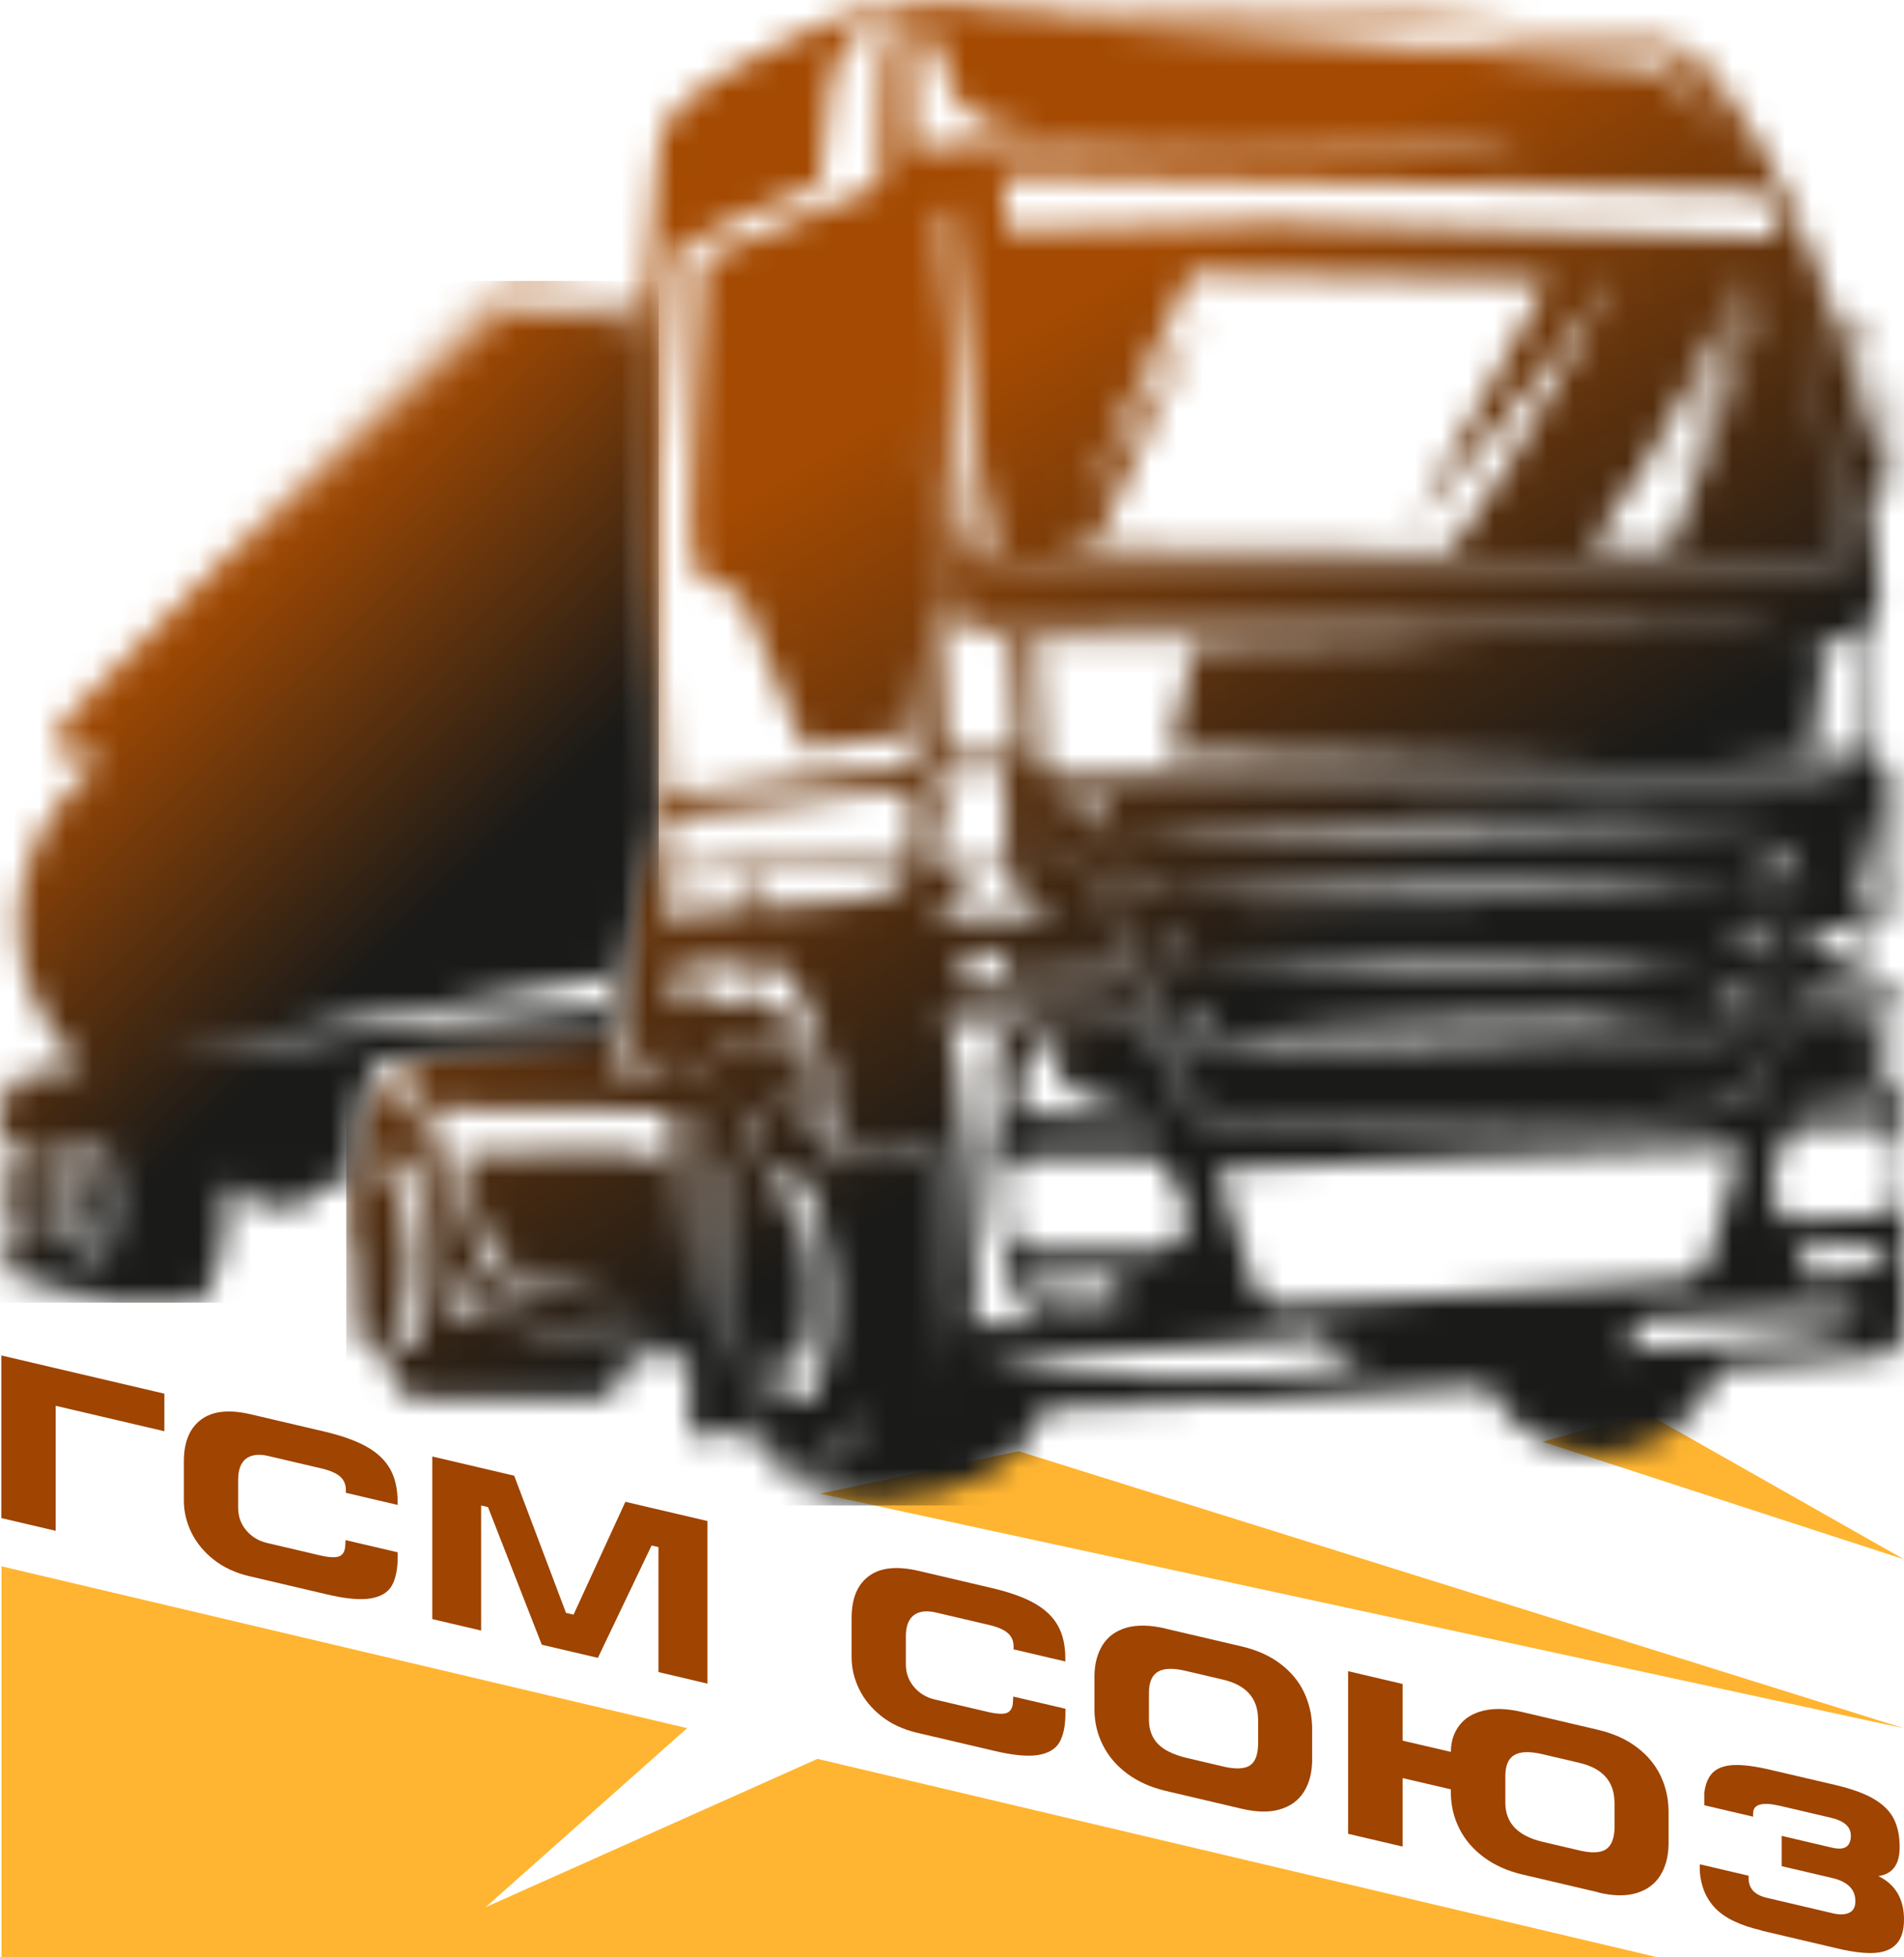
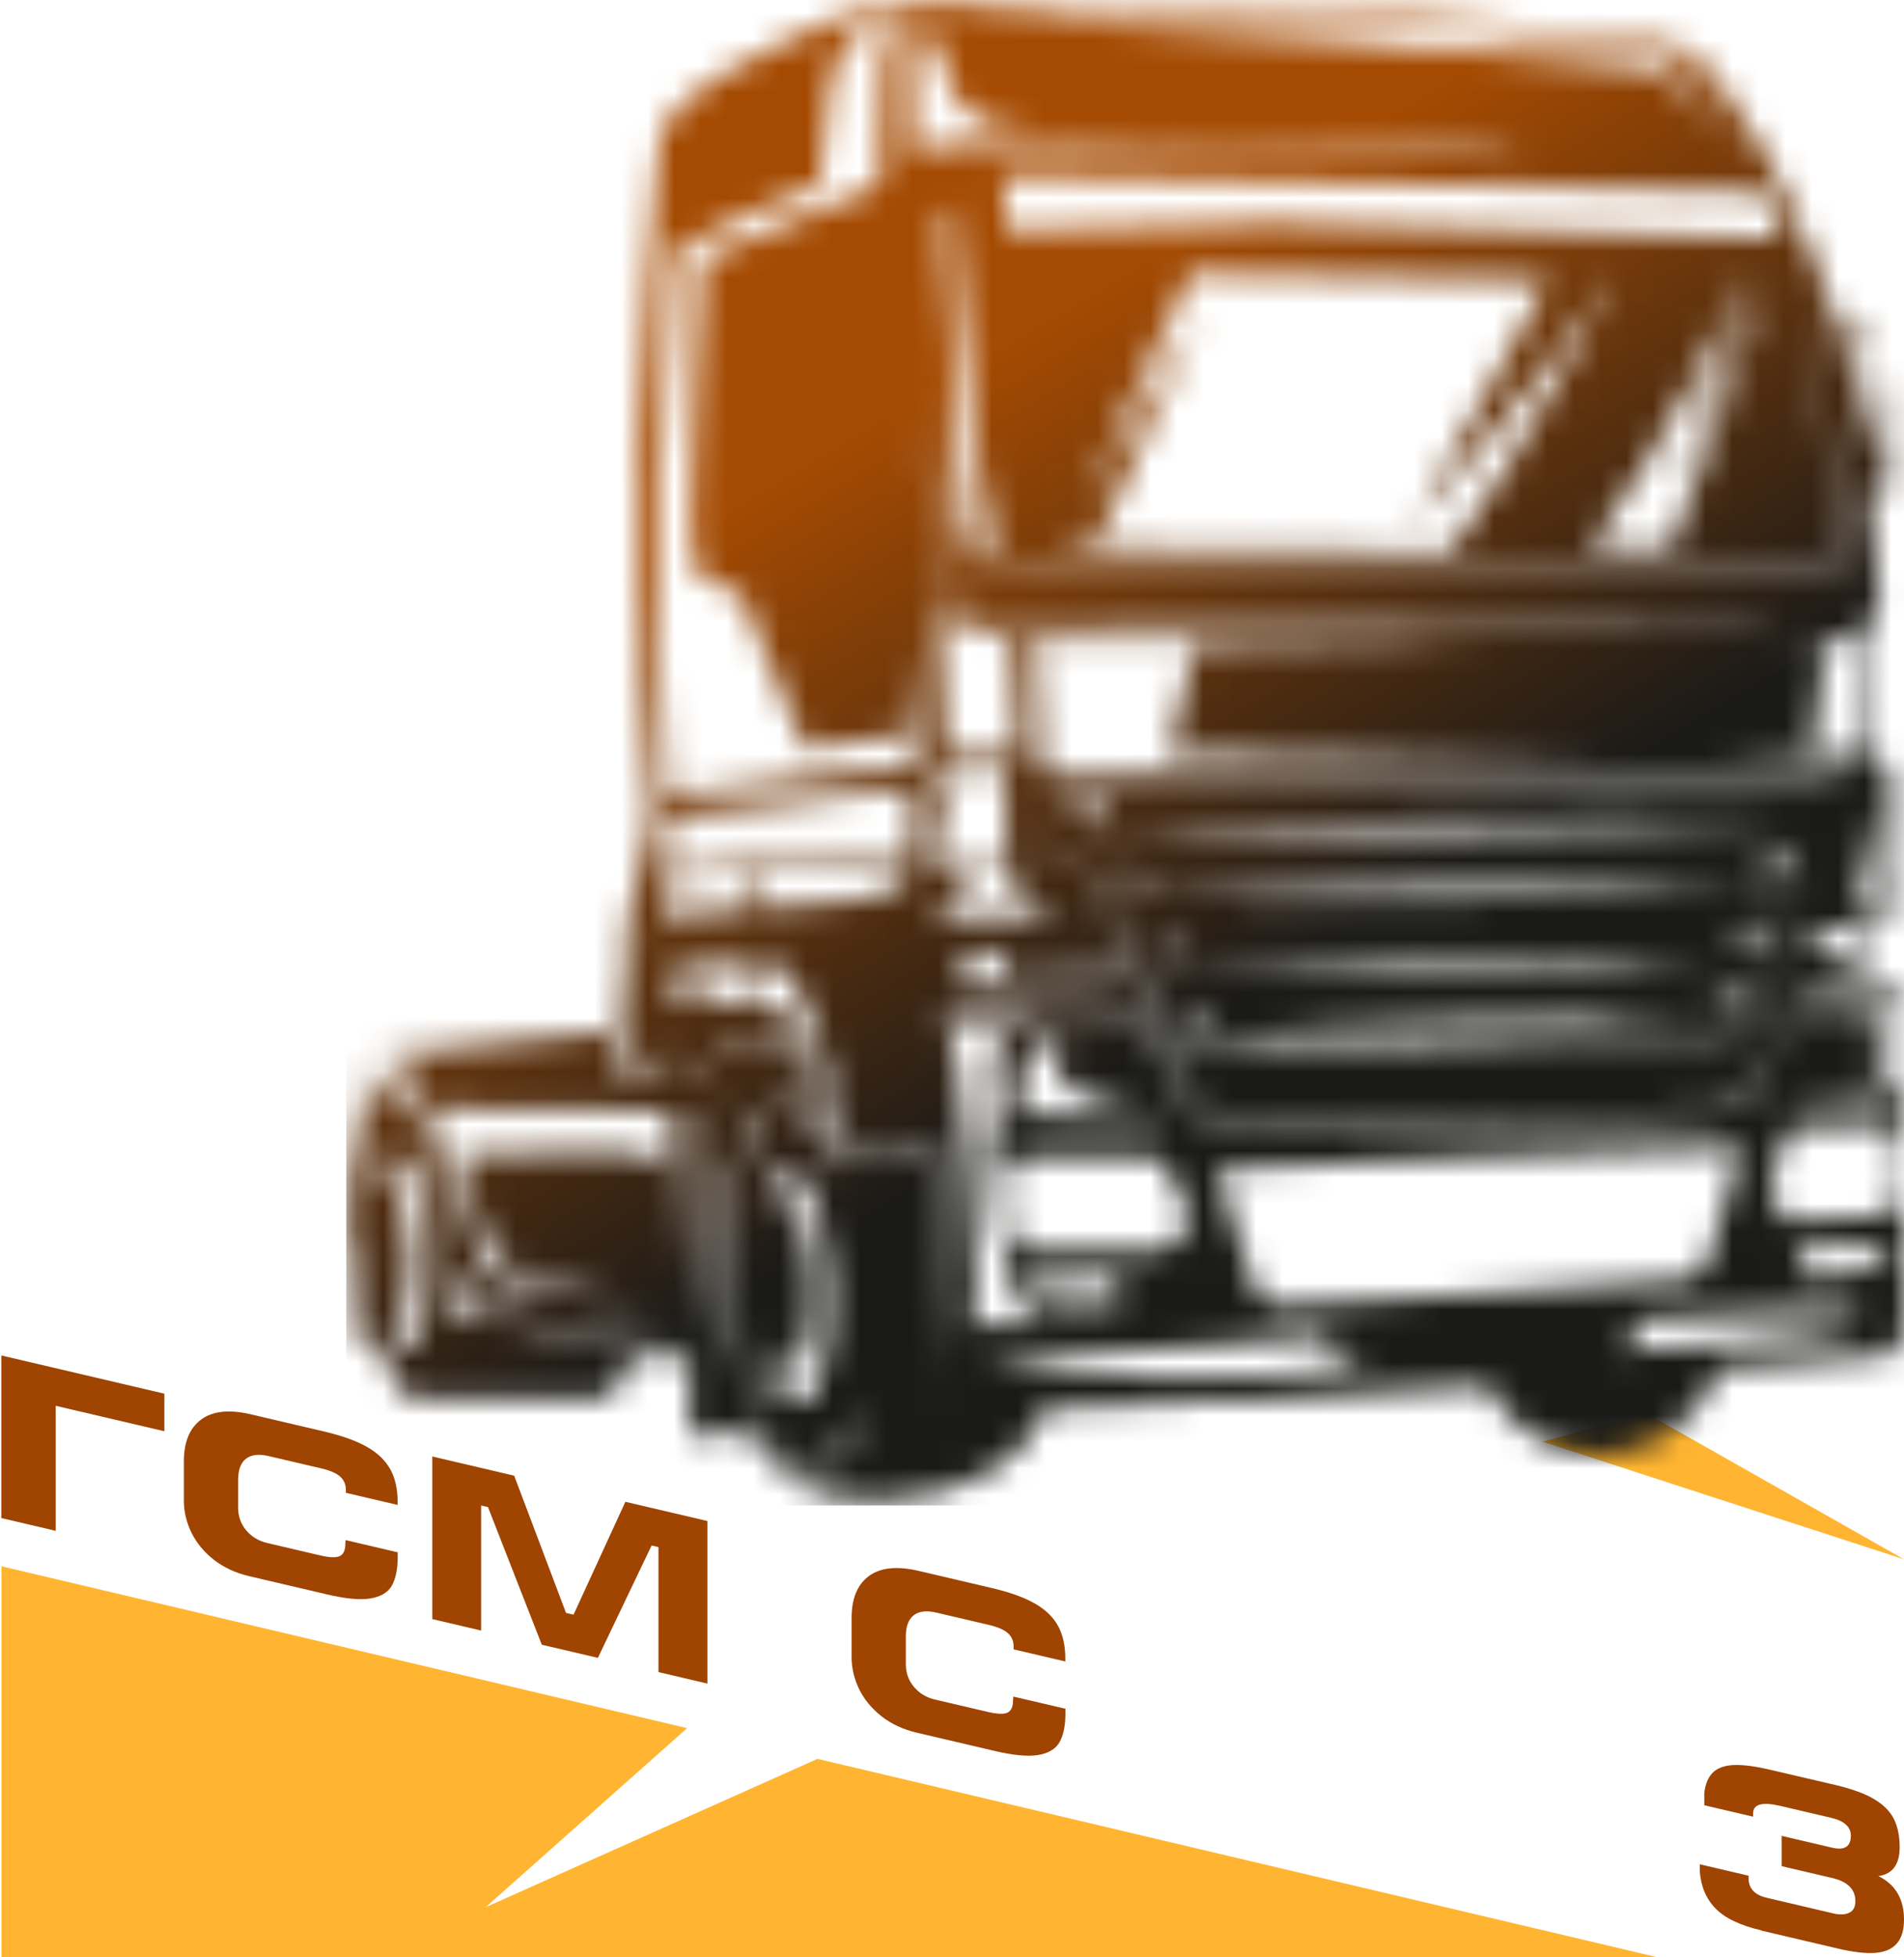
<svg xmlns="http://www.w3.org/2000/svg" width="72" height="74" viewBox="0 0 72 74" fill="none">
-   <path fill-rule="evenodd" clip-rule="evenodd" d="M72 65.342L31.012 56.47L38.518 54.864L72 65.342Z" fill="#FFB531" />
  <path fill-rule="evenodd" clip-rule="evenodd" d="M58.333 54.507L72 58.952L62.242 53.423L58.333 54.507Z" fill="#FFB531" />
  <mask id="mask0_2_27" style="mask-type:luminance" maskUnits="userSpaceOnUse" x="13" y="-1" width="59" height="58">
    <path d="M68.279 37.427C67.78 37.316 67.634 37.821 67.488 38.189C67.349 38.586 67.242 38.994 67.139 39.405C67.021 39.813 66.954 40.224 66.815 40.639C66.676 41.046 66.408 41.436 66.031 41.669C65.656 41.905 65.232 42.019 64.805 42.08C64.698 42.101 64.591 42.108 64.487 42.112L64.17 42.126L63.539 42.155L53.422 42.595C51.733 42.656 50.05 42.731 48.358 42.781C47.513 42.784 46.636 42.752 45.824 42.412C45.425 42.241 45.05 41.972 44.787 41.611C44.715 41.526 44.665 41.429 44.612 41.332L44.455 41.057L44.145 40.503L43.518 39.398L43.201 38.851L43.04 38.579L42.958 38.447C42.948 38.429 42.926 38.393 42.923 38.389C42.919 38.386 42.916 38.375 42.912 38.375C42.905 38.375 42.901 38.382 42.898 38.382H42.762L42.606 38.375H42.288L41.658 38.379L40.392 38.393C38.707 38.396 37.017 38.414 35.328 38.328C37.014 38.368 38.703 38.311 40.389 38.264L41.654 38.232L42.288 38.218H42.606L42.766 38.214H42.848C42.873 38.214 42.898 38.214 42.948 38.225C42.969 38.228 42.99 38.236 43.012 38.239C43.03 38.25 43.04 38.268 43.051 38.282C43.08 38.318 43.083 38.332 43.105 38.357L43.19 38.493L43.358 38.765L43.682 39.312L44.323 40.406L44.641 40.953L44.801 41.229C44.851 41.318 44.901 41.407 44.965 41.483C45.207 41.804 45.539 42.048 45.913 42.205C46.668 42.52 47.524 42.552 48.354 42.541C50.033 42.484 51.722 42.402 53.407 42.33L63.522 41.951L64.152 41.93L64.47 41.919C64.576 41.919 64.68 41.912 64.78 41.894C65.186 41.84 65.596 41.736 65.938 41.526C66.287 41.318 66.533 40.975 66.672 40.589C66.808 40.202 66.886 39.773 67.011 39.373C67.128 38.965 67.242 38.557 67.395 38.157C67.474 37.96 67.556 37.76 67.684 37.581C67.748 37.495 67.827 37.399 67.951 37.377C68.062 37.367 68.165 37.37 68.269 37.367L68.276 37.431L68.279 37.427ZM65.842 43.382L64.894 46.636L64.666 47.405C64.63 47.53 64.591 47.669 64.519 47.794C64.448 47.92 64.356 48.03 64.245 48.123C64.135 48.213 64.003 48.284 63.867 48.327C63.728 48.374 63.582 48.381 63.454 48.388L62.656 48.449L56.273 48.885L49.886 49.261L49.088 49.303L48.689 49.325C48.561 49.332 48.415 49.343 48.272 49.314C47.987 49.264 47.73 49.1 47.559 48.871C47.474 48.756 47.413 48.62 47.374 48.492L47.253 48.109L46.013 44.211C49.323 44.039 52.631 43.875 55.941 43.721L60.692 43.539C63.686 43.446 63.073 43.467 65.838 43.382H65.842ZM39.092 47.229C38.575 47.229 38.158 46.807 38.158 46.289V44.401C38.158 44.054 38.439 43.768 38.785 43.764L43.322 43.711H43.333C43.671 43.711 43.978 43.897 44.131 44.2L44.79 45.481C44.986 45.86 44.968 46.303 44.747 46.668C44.526 47.033 44.142 47.247 43.718 47.247H43.714L39.092 47.233V47.229ZM42.445 49.279C39.762 49.461 39.024 49.525 38.892 48.485C39.936 48.334 40.827 48.295 41.886 48.238C42.463 48.402 42.445 49.279 42.445 49.279ZM44.277 42.184L38.618 42.162C38.618 42.162 38.112 39.434 40.243 39.19C39.177 41.189 41.137 41.74 44.281 42.184H44.277ZM28.261 37.903L27.242 37.935C27.242 37.935 27.078 37.488 26.073 37.474C25.449 37.574 25.399 38.135 25.399 38.135C25.399 38.135 25.392 38.1 25.385 38.042C25.335 37.724 25.218 36.709 25.649 36.583L28.297 36.401C28.297 36.401 28.051 37.045 28.265 37.903H28.261ZM25.086 34.656C25.061 34.241 24.901 33.311 25.382 33.247L28.361 32.954C28.361 32.954 28.154 33.69 28.286 34.334C28.286 34.334 26.29 34.523 25.089 34.656H25.086ZM23.422 39.004C23.45 38.518 23.5 38.035 23.561 37.549C23.621 37.066 23.707 36.587 23.806 36.108C23.899 35.632 24.031 35.16 24.177 34.695C23.927 36.458 23.058 40.306 25.143 40.685C24.861 40.685 24.58 40.667 24.298 40.653C24.017 40.632 23.739 40.599 23.457 40.56L23.382 40.549V40.467C23.372 39.977 23.389 39.491 23.418 39.004H23.422ZM25.296 32.882L25.232 30.901L34.48 29.828L34.498 32.056L25.3 32.882H25.296ZM36.069 7.617C36.069 7.617 36.861 19.375 37.78 20.827C37.78 20.827 36.814 20.916 36.508 19.99C36.508 19.99 36.027 16.071 35.631 8.586C35.631 8.586 35.674 8.014 36.069 7.617ZM48.746 23.337L58.989 23.402L64.11 23.456L69.231 23.538L64.11 23.588L58.989 23.609H48.75L38.507 23.545C38.072 23.552 37.638 23.509 37.214 23.405C36.793 23.298 36.376 23.127 36.027 22.855C35.678 22.587 35.407 22.2 35.296 21.771C35.178 21.338 35.175 20.909 35.143 20.484L34.804 15.356L35.271 20.473C35.314 20.899 35.325 21.335 35.439 21.728C35.549 22.129 35.802 22.479 36.13 22.726C36.797 23.223 37.677 23.37 38.504 23.348H48.746V23.337ZM68.094 35.078L70.35 35.046L70.482 37.027L68.094 35.078ZM65.999 38.747C65.756 38.997 65.428 39.155 65.097 39.237C64.758 39.323 64.42 39.316 64.092 39.333L63.098 39.38L59.117 39.555L51.152 39.884L47.167 40.031C46.832 40.031 46.501 40.034 46.162 40.013C45.827 39.991 45.485 39.959 45.154 39.848C44.819 39.741 44.512 39.519 44.302 39.24C44.092 38.962 43.942 38.654 43.799 38.35C43.728 38.2 43.664 38.042 43.593 37.899L43.365 37.456L42.912 36.566C42.613 35.968 42.317 35.375 42.035 34.767C41.889 34.466 41.775 34.148 41.636 33.851C41.497 33.554 41.337 33.265 41.13 33.014C40.923 32.764 40.667 32.553 40.367 32.421C40.068 32.292 39.74 32.242 39.412 32.249H39.38V32.217L39.316 29.606L39.448 32.181C39.772 32.167 40.104 32.21 40.41 32.335C40.724 32.467 41.002 32.682 41.226 32.936C41.451 33.19 41.622 33.486 41.768 33.79C41.914 34.098 42.032 34.406 42.178 34.702C42.467 35.3 42.77 35.893 43.076 36.483L43.539 37.367L43.775 37.806C43.856 37.957 43.917 38.11 43.992 38.261C44.134 38.557 44.288 38.851 44.48 39.105C44.673 39.355 44.929 39.537 45.228 39.634C45.528 39.734 45.856 39.763 46.18 39.78C46.508 39.798 46.839 39.795 47.167 39.795L51.148 39.63L59.11 39.326L63.09 39.187L64.085 39.155C64.416 39.14 64.751 39.155 65.061 39.076C65.371 39.004 65.667 38.865 65.895 38.64C66.123 38.422 66.294 38.128 66.366 37.828V37.817L66.369 37.813L68.671 32.492L66.497 37.871V37.856C66.423 38.203 66.248 38.511 65.999 38.758V38.747ZM36.497 36.018L38.044 35.936C38.044 35.936 37.452 36.53 38.094 36.859L42.124 36.794L41.761 35.672L42.502 37.141C42.502 37.141 39.327 37.224 36.333 37.291C36.333 37.291 36.647 36.598 36.497 36.022V36.018ZM45.168 24.482L44.181 28.523C48.646 28.594 48.5 28.591 61.063 28.788L39.419 29.084L39.177 24.096L57.51 24.185L45.168 24.482ZM60.058 36.405C58.343 36.498 56.629 36.558 54.915 36.612C53.201 36.655 51.487 36.694 49.769 36.705C48.055 36.719 46.337 36.705 44.619 36.651C48.269 36.312 58.418 35.882 65.193 36.05C63.482 36.204 61.768 36.322 60.054 36.408L60.058 36.405ZM64.363 38.615C62.83 38.761 61.298 38.876 59.762 38.958C58.226 39.044 56.693 39.101 55.157 39.151C53.621 39.19 52.085 39.226 50.549 39.23C49.013 39.24 47.474 39.219 45.938 39.162C47.47 39.015 49.003 38.901 50.539 38.822C52.071 38.736 53.607 38.679 55.143 38.629C56.679 38.59 58.215 38.554 59.751 38.55C61.287 38.539 62.827 38.565 64.363 38.622V38.615ZM45.845 38.933C45.845 38.933 45.197 38.854 45.011 38.107L45.417 38.075C45.417 38.075 45.613 38.557 45.845 38.933ZM49.113 33.665C51.005 33.597 52.901 33.562 54.794 33.529C56.69 33.508 58.582 33.494 60.478 33.511C62.374 33.519 64.266 33.565 66.162 33.64C64.27 33.769 62.378 33.862 60.482 33.923C58.589 33.991 56.693 34.026 54.801 34.059C52.905 34.08 51.013 34.094 49.117 34.077C47.221 34.069 45.325 34.023 43.432 33.948C45.325 33.819 47.217 33.726 49.113 33.665ZM42.502 32.868H43.051C43.051 32.868 43.161 33.529 43.611 33.769C43.611 33.769 42.777 33.923 42.502 32.868ZM44.256 35.453C44.256 35.453 44.409 36.015 44.715 36.333C44.715 36.333 43.96 36.401 43.807 35.496L44.256 35.453ZM65.011 37.442C65.011 37.442 65.457 37.384 65.703 37.399C65.703 37.399 65.571 38.396 64.659 38.3C64.659 38.3 64.929 37.985 65.011 37.442ZM65.539 35.815C65.966 35.367 65.942 34.956 65.942 34.956C66.412 34.824 66.733 34.874 66.733 34.874C66.544 35.607 66.262 35.825 66.262 35.825C65.785 35.882 65.539 35.818 65.539 35.818V35.815ZM66.451 33.265C66.854 32.728 66.854 32.364 66.854 32.364H67.691C67.759 32.85 67.314 33.304 67.314 33.304L66.451 33.261V33.265ZM61.505 31.302C59.291 31.377 57.082 31.419 54.869 31.459C52.656 31.487 50.442 31.509 48.229 31.498C46.016 31.498 43.803 31.462 41.59 31.391C43.799 31.255 46.013 31.155 48.226 31.087C50.439 31.012 52.648 30.969 54.862 30.93C57.075 30.901 59.288 30.88 61.501 30.887C63.714 30.887 65.927 30.922 68.14 30.994C65.931 31.13 63.718 31.233 61.505 31.298V31.302ZM40.528 30.45C41.069 30.336 41.565 30.3 41.565 30.3C41.565 30.679 41.993 31.141 41.993 31.141C40.51 31.223 40.51 30.762 40.528 30.447V30.45ZM39.676 29.939L39.669 29.674C52.488 29.349 69.324 29.41 69.491 29.41V29.674C69.324 29.674 52.492 29.614 39.676 29.939ZM65.157 28.573L68.532 28.301L69.01 24.382L67.132 24.171H70.161L70.357 28.619L65.157 28.576V28.573ZM34.901 29.259L38.012 29.109L38.062 32.131L34.886 32.278C35.681 32.053 36.283 29.706 34.904 29.256L34.901 29.259ZM35.756 28.548L35.524 23.066C35.524 23.066 36.565 24.171 38.254 24.092L38.518 28.483L35.752 28.548H35.756ZM38.076 32.364C38.101 33.701 38.717 34.309 40.118 34.634C38.457 34.609 36.704 34.702 35.032 34.742C37.652 33.719 36.615 32.821 34.801 32.578L38.076 32.364ZM28.657 34.305C28.657 34.305 28.55 33.322 28.714 32.925C28.714 32.925 31.162 32.667 34.491 32.449C34.665 34.359 30.588 34.134 28.657 34.305ZM28.846 36.365C29.548 36.54 30.435 36.29 31.996 42.985L31.622 42.995C31.622 42.995 30.799 37.685 28.518 37.996C28.518 37.996 28.297 36.809 28.846 36.365ZM71.12 30.089C71.355 31.609 71.615 33.776 71.369 33.934C71.102 34.463 70.681 34.355 70.222 34.373L71.12 30.089ZM70.692 12.877L71.284 17.98L69.587 12.649L70.689 12.881L70.692 12.877ZM69.509 20.051L68.999 16.772L68.008 10.206L69.128 16.75L69.673 20.026L69.808 20.852C69.823 21.013 69.766 21.185 69.651 21.299C69.541 21.421 69.374 21.485 69.217 21.482L67.563 21.489L54.331 21.499L41.098 21.449L37.791 21.428C37.238 21.453 36.611 21.299 36.244 20.823C36.062 20.591 35.98 20.294 35.963 20.015L35.902 19.186L35.46 12.563L36.03 19.178L36.102 20.001C36.119 20.269 36.201 20.527 36.362 20.734C36.69 21.149 37.26 21.296 37.791 21.263L41.098 21.249L54.331 21.235L67.563 21.285L69.217 21.296C69.452 21.31 69.659 21.095 69.634 20.863L69.509 20.047V20.051ZM40.849 19.189L45.018 10.338L58.532 10.603L53.443 19.851C53.443 19.851 58.532 14.304 61.123 10.163C61.123 10.163 57.962 16.636 54.847 20.863C54.847 20.863 50.239 20.906 39.883 20.731L41.593 20.248L45.457 11.837L40.849 19.189ZM67.189 10.117L63.172 20.716H60.143C63.172 16.686 66.205 9.891 66.166 10.017C64.883 14.211 63.172 18.867 63.172 18.867L67.189 10.117ZM67.442 9.015C29.017 7.985 61.633 8.332 37.998 8.708C37.998 8.708 38.129 7.696 37.908 6.637L66.694 7.252L67.438 9.015H67.442ZM62.844 2.024C62.844 2.024 64.463 3.808 66.091 5.997C66.116 6.029 66.134 6.054 66.134 6.054C66.12 6.036 66.105 6.019 66.091 5.997C65.849 5.675 64.484 3.93 62.545 2.585C58.974 2.124 42.224 0.758 35.788 0.869C44.327 -0.293 54.266 0.962 62.841 2.024H62.844ZM35.749 2.575C36.119 5.15 38.735 5.042 41.629 5.117C44.295 5.203 46.961 5.335 49.623 5.457C50.499 5.504 57.623 5.675 57.602 6.097C54.042 5.929 36.946 4.699 34.537 5.754C34.494 4.016 34.434 2.821 34.477 2.256C34.345 0.758 35.364 0.826 35.749 2.575ZM34.245 0.572C34.245 0.572 33.521 0.969 33.389 2.357L33.258 7.013C33.258 7.013 28.525 8.922 26.568 9.795C26.504 12.549 26.187 15.399 26.18 18.077C26.176 20.445 25.688 22.343 27.948 22.311L30.435 28.305L34.209 27.786C34.209 27.786 34.373 24.65 34.373 24.55C34.373 24.45 34.669 28.941 34.669 28.941L25.289 30.064C25.289 30.064 24.366 22.404 25.488 9.459C27.324 8.461 29.993 7.345 30.984 7.016C31.476 3.823 31.052 1.806 32.823 1.073C33.496 0.794 33.61 0.755 34.241 0.576L34.245 0.572ZM23.119 38.997C20.93 39.24 17.021 39.634 14.829 39.855C13.225 39.913 13.197 44.218 13.168 46.668C13.425 46.743 13.086 46.632 13.347 46.739L13.578 50.77L14.351 50.802C14.644 52.039 15.189 52.872 15.816 52.872H22.573C23.129 52.872 23.621 52.214 23.927 51.206L26.084 51.295V54.299L28.332 54.074C29.184 55.801 30.759 56.903 33.532 56.713C36.65 56.499 38.792 55.286 39.551 53.237C41.355 53.187 43.878 53.101 47.035 52.958C49.291 52.858 52.688 52.636 56.227 52.39C58.165 56.152 63.514 55.687 65.029 51.742C68.625 51.471 71.237 51.26 71.237 51.26C71.237 51.26 71.865 51.16 71.993 50.237V38.346C71.993 36.794 70.774 37.059 70.774 37.059L70.61 34.749C70.61 34.749 71.729 34.681 71.829 33.955C71.829 33.955 71.765 33.129 71.665 31.28C71.565 29.431 71.401 28.902 70.71 28.34L70.446 24.013C70.446 24.013 71.006 23.255 71.07 22.626C71.006 21.668 70.674 18.696 70.674 18.696L71.498 18.267C71.498 18.267 71.398 16.518 70.838 12.62C70.838 12.62 70.542 12.488 69.423 12.323C69.423 12.323 69.227 11.136 68.568 9.748C67.738 7.445 65.974 4.145 64.363 2.339C64.06 1.995 63.461 1.702 62.827 1.616C58.497 1.03 54.295 0.622 50.111 0.304C44.683 -0.107 38.186 -0.129 33.967 0.254C31.647 0.465 30.449 1.194 29.074 1.892C25.973 3.465 24.701 4.277 24.79 6.809C24.811 7.395 24.159 13.607 24.159 16.521C24.159 19.436 23.974 23.127 24.63 31.051C24.252 31.917 23.297 37.048 23.111 38.997H23.119ZM13.315 46.55C13.272 36.115 16.914 39.594 16.868 47.254C16.187 39.988 13.685 38.207 13.315 46.55ZM16.476 41.883L25.407 41.994C25.407 41.994 25.317 47.895 25.317 47.984C25.317 48.073 25.157 43.964 25.157 43.964C23.443 42.988 19.761 43.846 17.502 43.575C17.744 44.701 18.204 46.804 18.885 47.651C19.444 48.363 23.14 49.014 24.573 49.393C23.582 49.275 19.494 48.685 18.411 48.191C18.119 48.055 16.796 42.788 16.476 41.887V41.883ZM23.585 50.684C22.131 50.494 20.681 50.258 19.238 50.004C18.489 49.876 17.748 49.729 17.003 49.586C17.053 49.311 17.085 49.042 17.088 48.76C17.092 48.502 17.074 48.249 17.035 47.991C17.748 48.427 17.445 49.382 18.457 49.611C19.027 49.708 18.575 49.654 19.277 49.761C20.727 49.983 22.178 50.223 23.617 50.502C24.337 50.637 25.057 50.784 25.774 50.945C25.043 50.87 24.312 50.78 23.585 50.68V50.684ZM26.376 44.454C26.362 45.155 26.362 45.856 26.362 46.561V48.667C26.362 49.371 26.362 50.072 26.347 50.777C26.276 50.076 26.219 49.375 26.183 48.67C26.141 47.966 26.116 47.265 26.109 46.561C26.098 45.856 26.109 45.152 26.13 44.447C26.159 43.743 26.205 43.042 26.319 42.334L26.326 42.298L26.355 42.28C26.558 42.162 26.761 42.051 26.964 41.94C27.028 41.644 27.089 41.343 27.16 41.046C27.131 41.357 27.092 41.669 27.057 41.98V42.001L27.035 42.015C26.846 42.144 26.657 42.269 26.468 42.391C26.401 43.07 26.397 43.768 26.379 44.454H26.376ZM32.256 54.442C32 54.789 31.675 55.093 31.28 55.301C30.888 55.504 30.399 55.576 29.975 55.411C29.551 55.258 29.241 54.929 28.999 54.589C29.316 54.864 29.655 55.115 30.036 55.215C30.417 55.315 30.813 55.247 31.162 55.065C31.515 54.886 31.821 54.614 32.096 54.314C32.367 54.006 32.613 53.67 32.794 53.291C32.709 53.706 32.513 54.099 32.256 54.446V54.442ZM29.787 51.864C30.378 51.832 30.784 50.301 30.688 48.438C30.595 46.578 30.04 45.094 29.448 45.123C29.17 45.137 28.938 45.477 28.774 46.024C28.977 44.98 29.345 44.293 29.794 44.268C30.567 44.229 31.29 46.164 31.412 48.585C31.533 51.006 31.005 53.001 30.235 53.041C29.64 53.073 29.074 51.928 28.789 50.294C29.027 51.252 29.398 51.882 29.787 51.864ZM35.303 47.923C35.221 46.478 35.139 45.034 35.075 43.589C33.814 43.564 32.548 43.55 31.287 43.514C31.454 43.932 31.583 44.365 31.686 44.801C31.547 44.365 31.39 43.929 31.198 43.514H31.134L31.112 43.41C31.102 43.364 31.091 43.317 31.08 43.271C30.977 43.07 30.866 42.877 30.738 42.691C30.524 42.377 30.264 42.08 29.933 41.93C29.769 41.855 29.587 41.833 29.419 41.872C29.252 41.915 29.095 42.012 28.967 42.137C28.707 42.391 28.518 42.731 28.368 43.078C28.218 43.428 28.104 43.796 28.015 44.168C27.837 44.916 27.741 45.684 27.702 46.453C27.609 47.995 27.712 49.55 28.012 51.066C28.165 51.821 28.368 52.572 28.685 53.276C28.842 53.627 29.024 53.97 29.27 54.267C29.509 54.557 29.833 54.825 30.232 54.825C29.833 54.857 29.473 54.603 29.216 54.314C28.953 54.02 28.746 53.681 28.568 53.33C28.222 52.626 27.994 51.871 27.812 51.106C27.466 49.575 27.363 48.002 27.434 46.435C27.484 45.652 27.588 44.873 27.78 44.107C27.876 43.725 27.994 43.346 28.158 42.985C28.318 42.623 28.521 42.266 28.828 41.987C28.981 41.851 29.166 41.736 29.38 41.69C29.59 41.644 29.815 41.683 30 41.776C30.375 41.962 30.635 42.287 30.845 42.616C30.895 42.699 30.941 42.781 30.984 42.863C30.895 42.48 30.799 42.101 30.684 41.729C30.603 41.454 30.51 41.182 30.407 40.914C30.303 40.649 30.186 40.385 30.025 40.17V40.163L30.018 40.159C29.815 39.852 29.555 39.577 29.234 39.408C28.917 39.237 28.539 39.183 28.183 39.255C27.826 39.323 27.488 39.509 27.235 39.777C26.982 40.041 26.811 40.395 26.782 40.764V40.828H25.485H25.439V40.785L25.41 39.737C25.396 39.387 25.396 39.04 25.374 38.69C25.399 38.861 25.407 39.037 25.424 39.212L25.463 39.734L25.528 40.735L26.654 40.696C26.686 40.313 26.853 39.949 27.11 39.666C27.381 39.369 27.744 39.155 28.14 39.069C28.536 38.979 28.967 39.029 29.33 39.215C29.697 39.398 29.983 39.702 30.203 40.034C30.203 40.034 30.203 40.034 30.2 40.031L30.207 40.041C30.207 40.041 30.207 40.041 30.207 40.038C30.396 40.288 30.514 40.56 30.624 40.832C30.734 41.107 30.827 41.383 30.916 41.665C31.077 42.191 31.216 42.724 31.337 43.26C32.62 43.285 33.903 43.324 35.186 43.356H35.296L35.3 43.471C35.364 44.955 35.414 46.435 35.46 47.92C35.51 49.404 35.546 50.888 35.574 52.372C35.471 50.891 35.374 49.411 35.296 47.927L35.303 47.923ZM35.581 38.497C35.581 38.497 37.381 38.475 39.509 38.761C39.509 38.761 37.93 38.872 37.666 39.509C37.666 39.509 37.534 41.754 37.883 42.173C37.883 42.173 36.96 42.967 37.62 43.846C37.62 43.846 37.509 49.064 39.352 50.054C39.352 50.054 37.641 50.076 36.148 50.097C36.148 50.097 36.829 49.986 36.914 49.436C36.914 49.436 36.54 38.647 35.578 38.493L35.581 38.497ZM37.402 51.299C44.281 51.135 50.107 50.473 50.107 50.473C50.239 51.564 51.886 51.628 51.886 51.628C41.059 52.883 37.406 51.299 37.406 51.299H37.402ZM60.902 51.102C61.857 50.938 62.217 49.847 62.217 49.847C71.861 48.989 74.855 50.308 60.902 51.102ZM71.829 44.991C71.854 45.495 71.569 45.924 71.195 45.946L67.916 46.128C67.916 46.128 67.891 46.128 67.877 46.128C67.649 46.128 67.431 46.01 67.264 45.795C66.993 45.445 66.904 44.905 67.043 44.447L67.445 43.145C67.542 42.834 67.759 42.634 68.016 42.623L71.234 42.513C71.494 42.498 71.708 42.763 71.726 43.103L71.822 44.987L71.829 44.991ZM67.937 48.224C67.959 47.705 67.834 47.086 68.96 47.086C69.766 47.065 70.571 47.04 71.376 47.018C71.437 48.002 70.068 48.295 67.937 48.224ZM14.964 43.568C15.528 43.568 16.094 45.205 16.233 47.229C16.372 49.253 16.026 50.891 15.463 50.891C15.217 50.891 14.968 50.577 14.758 50.051C14.801 50.072 14.84 50.083 14.883 50.083C15.321 50.083 15.592 48.803 15.481 47.226C15.374 45.649 14.929 44.368 14.491 44.368C14.448 44.368 14.409 44.379 14.369 44.401C14.508 43.875 14.715 43.56 14.961 43.56L14.964 43.568ZM71.719 38.672V41.315L67.242 41.49L70.927 40.982V38.582C70.86 37.856 68.294 38.253 68.294 38.253L68.14 37.681C68.404 37.638 71.102 37.549 71.102 37.549C71.847 37.617 71.715 38.672 71.715 38.672H71.719Z" fill="white" />
  </mask>
  <g mask="url(#mask0_2_27)">
    <path d="M74.865 -0.279H13.094V56.917H74.865V-0.279Z" fill="url(#paint0_linear_2_27)" />
  </g>
  <mask id="mask1_2_27" style="mask-type:luminance" maskUnits="userSpaceOnUse" x="0" y="10" width="25" height="40">
    <path d="M23.714 12.645L4.262 28.645C1.842 31.001 1.287 32.614 1.165 34.055C1.019 35.739 1.45 37.799 1.807 37.563C1.19 32.793 3.393 30.45 4.964 28.755C5.456 28.226 6.048 27.69 6.718 27.139C4.758 29.574 4.009 32.167 4.287 34.888C5.011 31.255 6.529 27.929 9.376 25.118C10.05 24.628 10.759 24.124 11.497 23.591C9.095 26.535 8.165 29.692 8.468 33.022C9.198 28.934 10.731 25.197 13.617 22.039C14.309 21.524 15.014 20.985 15.727 20.419C13.721 23.166 12.951 26.088 13.232 29.163C13.956 25.111 15.47 21.403 18.307 18.263C20.157 16.625 22 14.776 23.714 12.645ZM23.518 14.194C15.709 21.221 17.356 29.46 23.696 35.246L24.64 31.069C19.989 25.977 19.519 20.348 23.518 14.194ZM3.774 43.124C4.056 43.124 4.28 44.157 4.28 45.438C4.28 46.718 4.052 47.752 3.774 47.752C3.607 47.752 3.46 47.387 3.368 46.825C3.4 46.854 3.432 46.868 3.468 46.868C3.685 46.868 3.863 46.224 3.863 45.434C3.863 44.644 3.685 44 3.468 44C3.436 44 3.403 44.014 3.371 44.043C3.464 43.485 3.61 43.128 3.774 43.128V43.124ZM2.085 43.02C2.366 43.02 2.591 43.968 2.591 45.137C2.591 46.307 2.363 47.254 2.085 47.254C1.921 47.254 1.775 46.925 1.682 46.418C1.718 46.464 1.761 46.486 1.8 46.486C2.006 46.486 2.174 45.881 2.174 45.134C2.174 44.386 2.006 43.782 1.8 43.782C1.761 43.782 1.721 43.807 1.682 43.85C1.775 43.349 1.921 43.024 2.085 43.024V43.02ZM0.763 43.042C1.012 43.042 1.215 43.9 1.215 44.959C1.215 46.017 1.012 46.875 0.763 46.875C0.609 46.875 0.47 46.546 0.388 46.042C0.431 46.128 0.485 46.174 0.538 46.174C0.713 46.174 0.855 45.66 0.855 45.026C0.855 44.394 0.713 43.879 0.538 43.879C0.474 43.879 0.413 43.95 0.363 44.072C0.438 43.46 0.592 43.045 0.763 43.045V43.042ZM0.228 43.095C0.289 42.33 0.57 41.458 1.155 41.458L3.87 41.293C4.155 41.293 4.433 41.529 4.433 41.901L4.401 44.74L9.865 44.708L9.875 43.743L5.428 43.868L5.406 41.74L9.947 41.461L9.957 40.206L5.46 40.606L5.417 40.009L4.391 40.102L4.423 40.556C4.013 40.574 3.603 40.571 3.193 40.606C2.452 40.678 1.711 40.76 0.973 40.882C0.659 40.935 0.453 41.136 0.363 41.418C0.189 41.976 0.182 42.538 0.228 43.099V43.095ZM6.212 39.827L23.154 36.898L22.99 38.075L6.212 39.827ZM24.801 11.211C23.122 11.021 21.44 10.832 19.761 10.642C18.956 10.624 18.628 10.896 18.033 11.522C12.769 16.818 7.509 22.118 2.245 27.414C2.252 27.811 2.259 28.205 2.27 28.602C2.823 28.609 3.375 28.616 3.927 28.627C-0.385 32.185 -0.103 37.306 3.101 40.31C2.384 40.428 1.664 40.546 0.948 40.667C0.274 40.853 0.132 41.336 0.05 42.069C0.036 42.448 0.018 42.827 0.004 43.21C0.075 43.231 0.143 43.253 0.214 43.274C-0.036 46.239 -0.025 48.381 1.005 48.434H1.703C1.803 48.638 1.964 48.774 2.188 48.774H3.279C3.354 49.042 3.553 49.261 3.852 49.261H7.235C8.268 49.261 8.578 46.435 8.578 44.862H9.134C9.18 45.037 9.23 45.209 9.277 45.384C9.95 45.499 10.624 45.613 11.297 45.724C11.543 45.423 11.786 45.127 12.031 44.826C12.427 44.808 12.823 44.791 13.222 44.773C13.314 43.964 13.411 43.156 13.503 42.344C13.596 41.93 13.689 41.511 13.778 41.093C13.924 40.814 14.07 40.531 14.216 40.252C14.323 40.174 14.434 40.095 14.54 40.016C14.89 39.988 15.239 39.963 15.588 39.934C18.104 39.745 20.62 39.555 23.136 39.362C23.183 39.187 23.233 39.015 23.279 38.84C23.35 38.214 23.425 37.592 23.496 36.966C23.732 35.872 23.967 34.777 24.202 33.68C24.441 32.778 24.676 31.877 24.915 30.976C24.804 27.679 24.694 24.382 24.583 21.085L24.783 12.295C23.14 12.098 21.5 11.898 19.858 11.701C19.401 11.651 19.095 11.647 18.753 11.983C15.321 15.191 11.889 18.402 8.457 21.61C11.818 18.213 15.175 14.816 18.535 11.418C18.835 11.1 19.294 10.95 19.858 10.996C21.387 11.165 22.915 11.333 24.444 11.501L24.783 12.295L24.808 11.211H24.801Z" fill="white" />
  </mask>
  <g mask="url(#mask1_2_27)">
-     <path d="M24.911 10.621H-0.385V49.25H24.911V10.621Z" fill="url(#paint1_linear_2_27)" />
-   </g>
+     </g>
  <path d="M0.05 57.393V51.245L6.215 52.69V54.11L2.106 53.148V57.875L0.05 57.393Z" fill="#9F4401" />
  <path d="M15.039 58.676V58.862C15.039 59.324 14.964 59.681 14.818 59.946C14.669 60.207 14.398 60.368 14.006 60.432C13.61 60.497 13.058 60.443 12.349 60.275L9.419 59.588C8.902 59.467 8.457 59.259 8.083 58.966C7.712 58.673 7.431 58.333 7.238 57.94C7.049 57.55 6.953 57.146 6.953 56.731V55.254C6.953 54.517 7.17 53.992 7.609 53.666C8.044 53.344 8.671 53.28 9.483 53.47L12.274 54.124C12.94 54.282 13.471 54.471 13.874 54.7C14.277 54.929 14.572 55.211 14.758 55.547C14.943 55.884 15.036 56.295 15.036 56.77V56.896L13.079 56.438V56.327C13.079 56.123 13.008 55.955 12.862 55.823C12.716 55.694 12.47 55.587 12.121 55.508L10.15 55.047C9.786 54.961 9.505 54.997 9.305 55.147C9.106 55.301 9.006 55.565 9.006 55.948V57.006C9.006 57.332 9.109 57.618 9.312 57.858C9.515 58.097 9.776 58.258 10.096 58.333L12.078 58.798C12.452 58.888 12.709 58.898 12.848 58.83C12.987 58.762 13.058 58.612 13.058 58.383L13.069 58.226L15.025 58.684L15.039 58.676Z" fill="#9F4401" />
  <path d="M16.347 55.065L19.444 55.791L21.404 60.979L21.689 61.044L23.649 56.778L26.75 57.504V63.651L24.9 63.215V58.49L24.64 58.43L22.609 62.678L20.488 62.181L18.453 56.978L18.193 56.917V61.645L16.347 61.212V55.065Z" fill="#9F4401" />
  <path d="M40.289 64.595V64.781C40.289 65.242 40.214 65.6 40.068 65.864C39.918 66.125 39.648 66.286 39.255 66.351C38.86 66.415 38.307 66.361 37.598 66.193L34.669 65.507C34.152 65.385 33.707 65.178 33.332 64.885C32.962 64.591 32.68 64.251 32.488 63.858C32.299 63.468 32.203 63.064 32.203 62.649V61.172C32.203 60.436 32.42 59.91 32.858 59.585C33.293 59.263 33.92 59.199 34.733 59.388L37.523 60.042C38.19 60.2 38.721 60.389 39.124 60.618C39.526 60.847 39.822 61.13 40.008 61.466C40.193 61.802 40.285 62.213 40.285 62.689V62.814L38.329 62.356V62.245C38.329 62.041 38.258 61.873 38.111 61.741C37.965 61.612 37.719 61.505 37.37 61.426L35.4 60.965C35.036 60.879 34.754 60.915 34.555 61.065C34.355 61.219 34.255 61.484 34.255 61.866V62.925C34.255 63.25 34.359 63.536 34.562 63.776C34.765 64.016 35.025 64.176 35.346 64.251L37.328 64.716C37.702 64.802 37.958 64.817 38.097 64.749C38.236 64.681 38.307 64.53 38.307 64.298L38.318 64.141L40.275 64.598L40.289 64.595Z" fill="#9F4401" />
-   <path d="M47.574 64.981C47.563 64.198 47.117 63.704 46.248 63.501L44.847 63.172C44.366 63.057 44.01 63.068 43.785 63.204C43.561 63.336 43.447 63.604 43.447 64.001V65.006C43.447 65.389 43.561 65.696 43.785 65.929C44.01 66.161 44.366 66.336 44.847 66.454L46.248 66.784C46.704 66.891 47.039 66.88 47.246 66.758C47.456 66.633 47.563 66.369 47.577 65.961V64.981H47.574ZM44.077 61.573L46.953 62.245C47.531 62.381 48.019 62.599 48.418 62.903C48.814 63.204 49.113 63.561 49.309 63.973C49.505 64.388 49.608 64.827 49.619 65.296V66.59C49.608 67.052 49.502 67.442 49.298 67.756C49.095 68.074 48.792 68.293 48.397 68.407C48.001 68.525 47.52 68.514 46.953 68.382L44.077 67.706C43.518 67.574 43.037 67.359 42.63 67.059C42.224 66.758 41.918 66.401 41.708 65.982C41.497 65.568 41.39 65.121 41.387 64.645V63.365C41.39 62.907 41.494 62.517 41.693 62.195C41.893 61.873 42.196 61.655 42.598 61.537C43.005 61.423 43.496 61.434 44.077 61.569V61.573Z" fill="#9F4401" />
-   <path d="M61.052 68.128C61.041 67.345 60.596 66.851 59.726 66.647L58.326 66.319C57.844 66.208 57.492 66.218 57.267 66.351C57.039 66.483 56.925 66.748 56.925 67.145V68.153C56.925 68.918 57.392 69.408 58.326 69.63L59.726 69.959C60.182 70.066 60.517 70.052 60.724 69.92C60.934 69.787 61.041 69.516 61.056 69.111V68.128H61.052ZM60.446 71.543L57.566 70.867C57.003 70.735 56.519 70.517 56.112 70.216C55.706 69.912 55.396 69.555 55.186 69.136C54.976 68.718 54.869 68.271 54.865 67.799V67.649L53.04 67.223V69.812L50.98 69.329V63.182L53.04 63.665V65.807L54.865 66.233C54.865 65.846 54.972 65.517 55.179 65.239C55.389 64.96 55.696 64.77 56.098 64.674C56.505 64.577 56.989 64.591 57.556 64.724L60.432 65.399C61.009 65.535 61.497 65.754 61.897 66.057C62.296 66.358 62.592 66.715 62.791 67.127C62.987 67.534 63.09 67.978 63.097 68.45V69.744C63.087 70.206 62.98 70.596 62.777 70.914C62.574 71.236 62.271 71.454 61.879 71.572C61.483 71.69 61.006 71.683 60.446 71.55V71.543Z" fill="#9F4401" />
  <path d="M66.604 72.988L69.53 73.675C70.083 73.803 70.542 73.857 70.902 73.832C71.262 73.807 71.537 73.692 71.722 73.485C71.907 73.278 72 72.977 72 72.573C72 71.797 71.679 71.246 71.031 70.928C71.569 70.853 71.836 70.488 71.836 69.834C71.836 69.415 71.761 69.061 71.619 68.772C71.472 68.478 71.223 68.228 70.867 68.017C70.514 67.806 70.033 67.635 69.42 67.488L66.925 66.905C66.369 66.776 65.916 66.716 65.571 66.73C65.225 66.744 64.961 66.837 64.78 67.005C64.602 67.177 64.487 67.438 64.448 67.792V68.25L66.294 68.682V68.557C66.294 68.21 66.636 68.114 67.324 68.275L69.234 68.722C69.74 68.84 69.99 69.065 69.99 69.398C69.99 69.812 69.755 69.966 69.284 69.855L67.374 69.408V70.553L69.284 71C69.869 71.136 70.161 71.429 70.161 71.876C70.161 72.09 70.086 72.241 69.933 72.312C69.78 72.387 69.58 72.398 69.334 72.341L66.804 71.747C66.362 71.643 66.138 71.407 66.123 71.039V70.914L64.277 70.481V70.731C64.316 71.307 64.512 71.779 64.869 72.148C65.225 72.516 65.806 72.795 66.608 72.981" fill="#9F4401" />
  <path fill-rule="evenodd" clip-rule="evenodd" d="M30.913 66.497L18.364 72.105L25.984 65.335L0.057 59.216V74H62.688L30.913 66.497Z" fill="#FFB531" />
  <defs>
    <linearGradient id="paint0_linear_2_27" x1="58.254" y1="52.393" x2="28.875" y2="3.193" gradientUnits="userSpaceOnUse">
      <stop stop-color="#1A1A18" />
      <stop offset="0.32" stop-color="#1A1A18" />
      <stop offset="0.77" stop-color="#A44A02" />
      <stop offset="1" stop-color="#A44A02" />
    </linearGradient>
    <linearGradient id="paint1_linear_2_27" x1="23.664" y1="41.897" x2="0.977" y2="18.255" gradientUnits="userSpaceOnUse">
      <stop stop-color="#1A1A18" />
      <stop offset="0.32" stop-color="#1A1A18" />
      <stop offset="0.77" stop-color="#A44A02" />
      <stop offset="1" stop-color="#A44A02" />
    </linearGradient>
  </defs>
</svg>